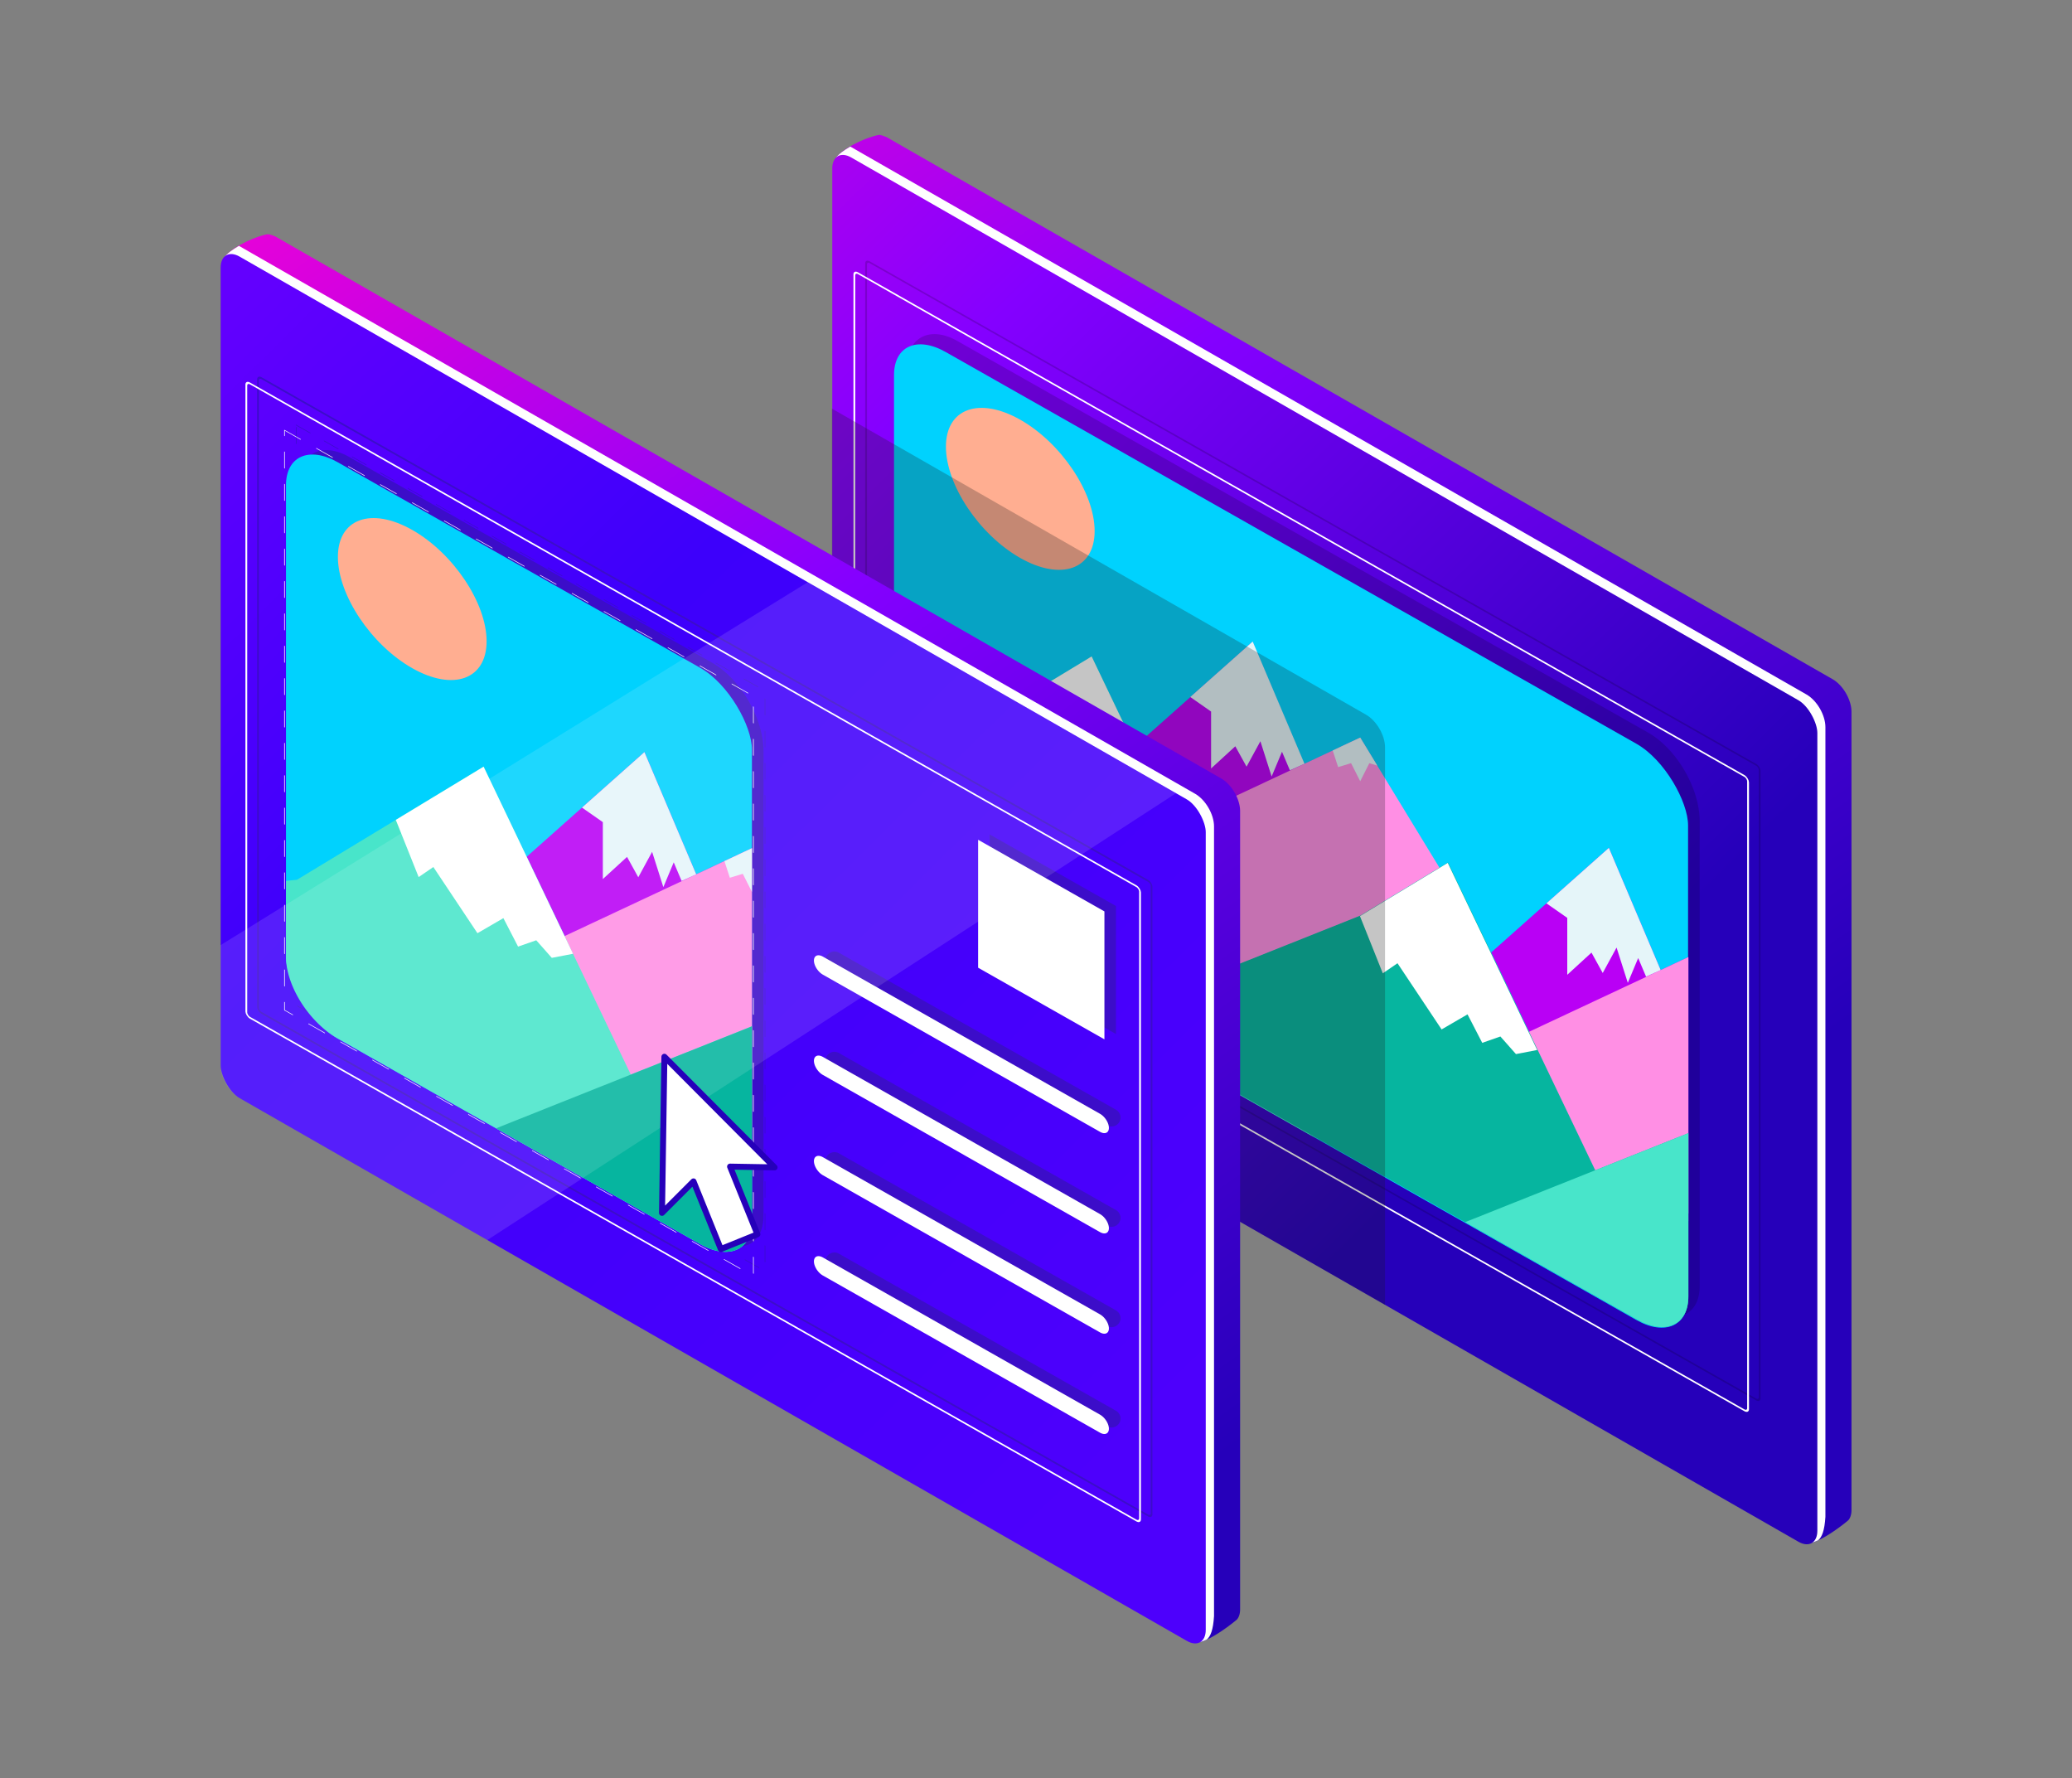
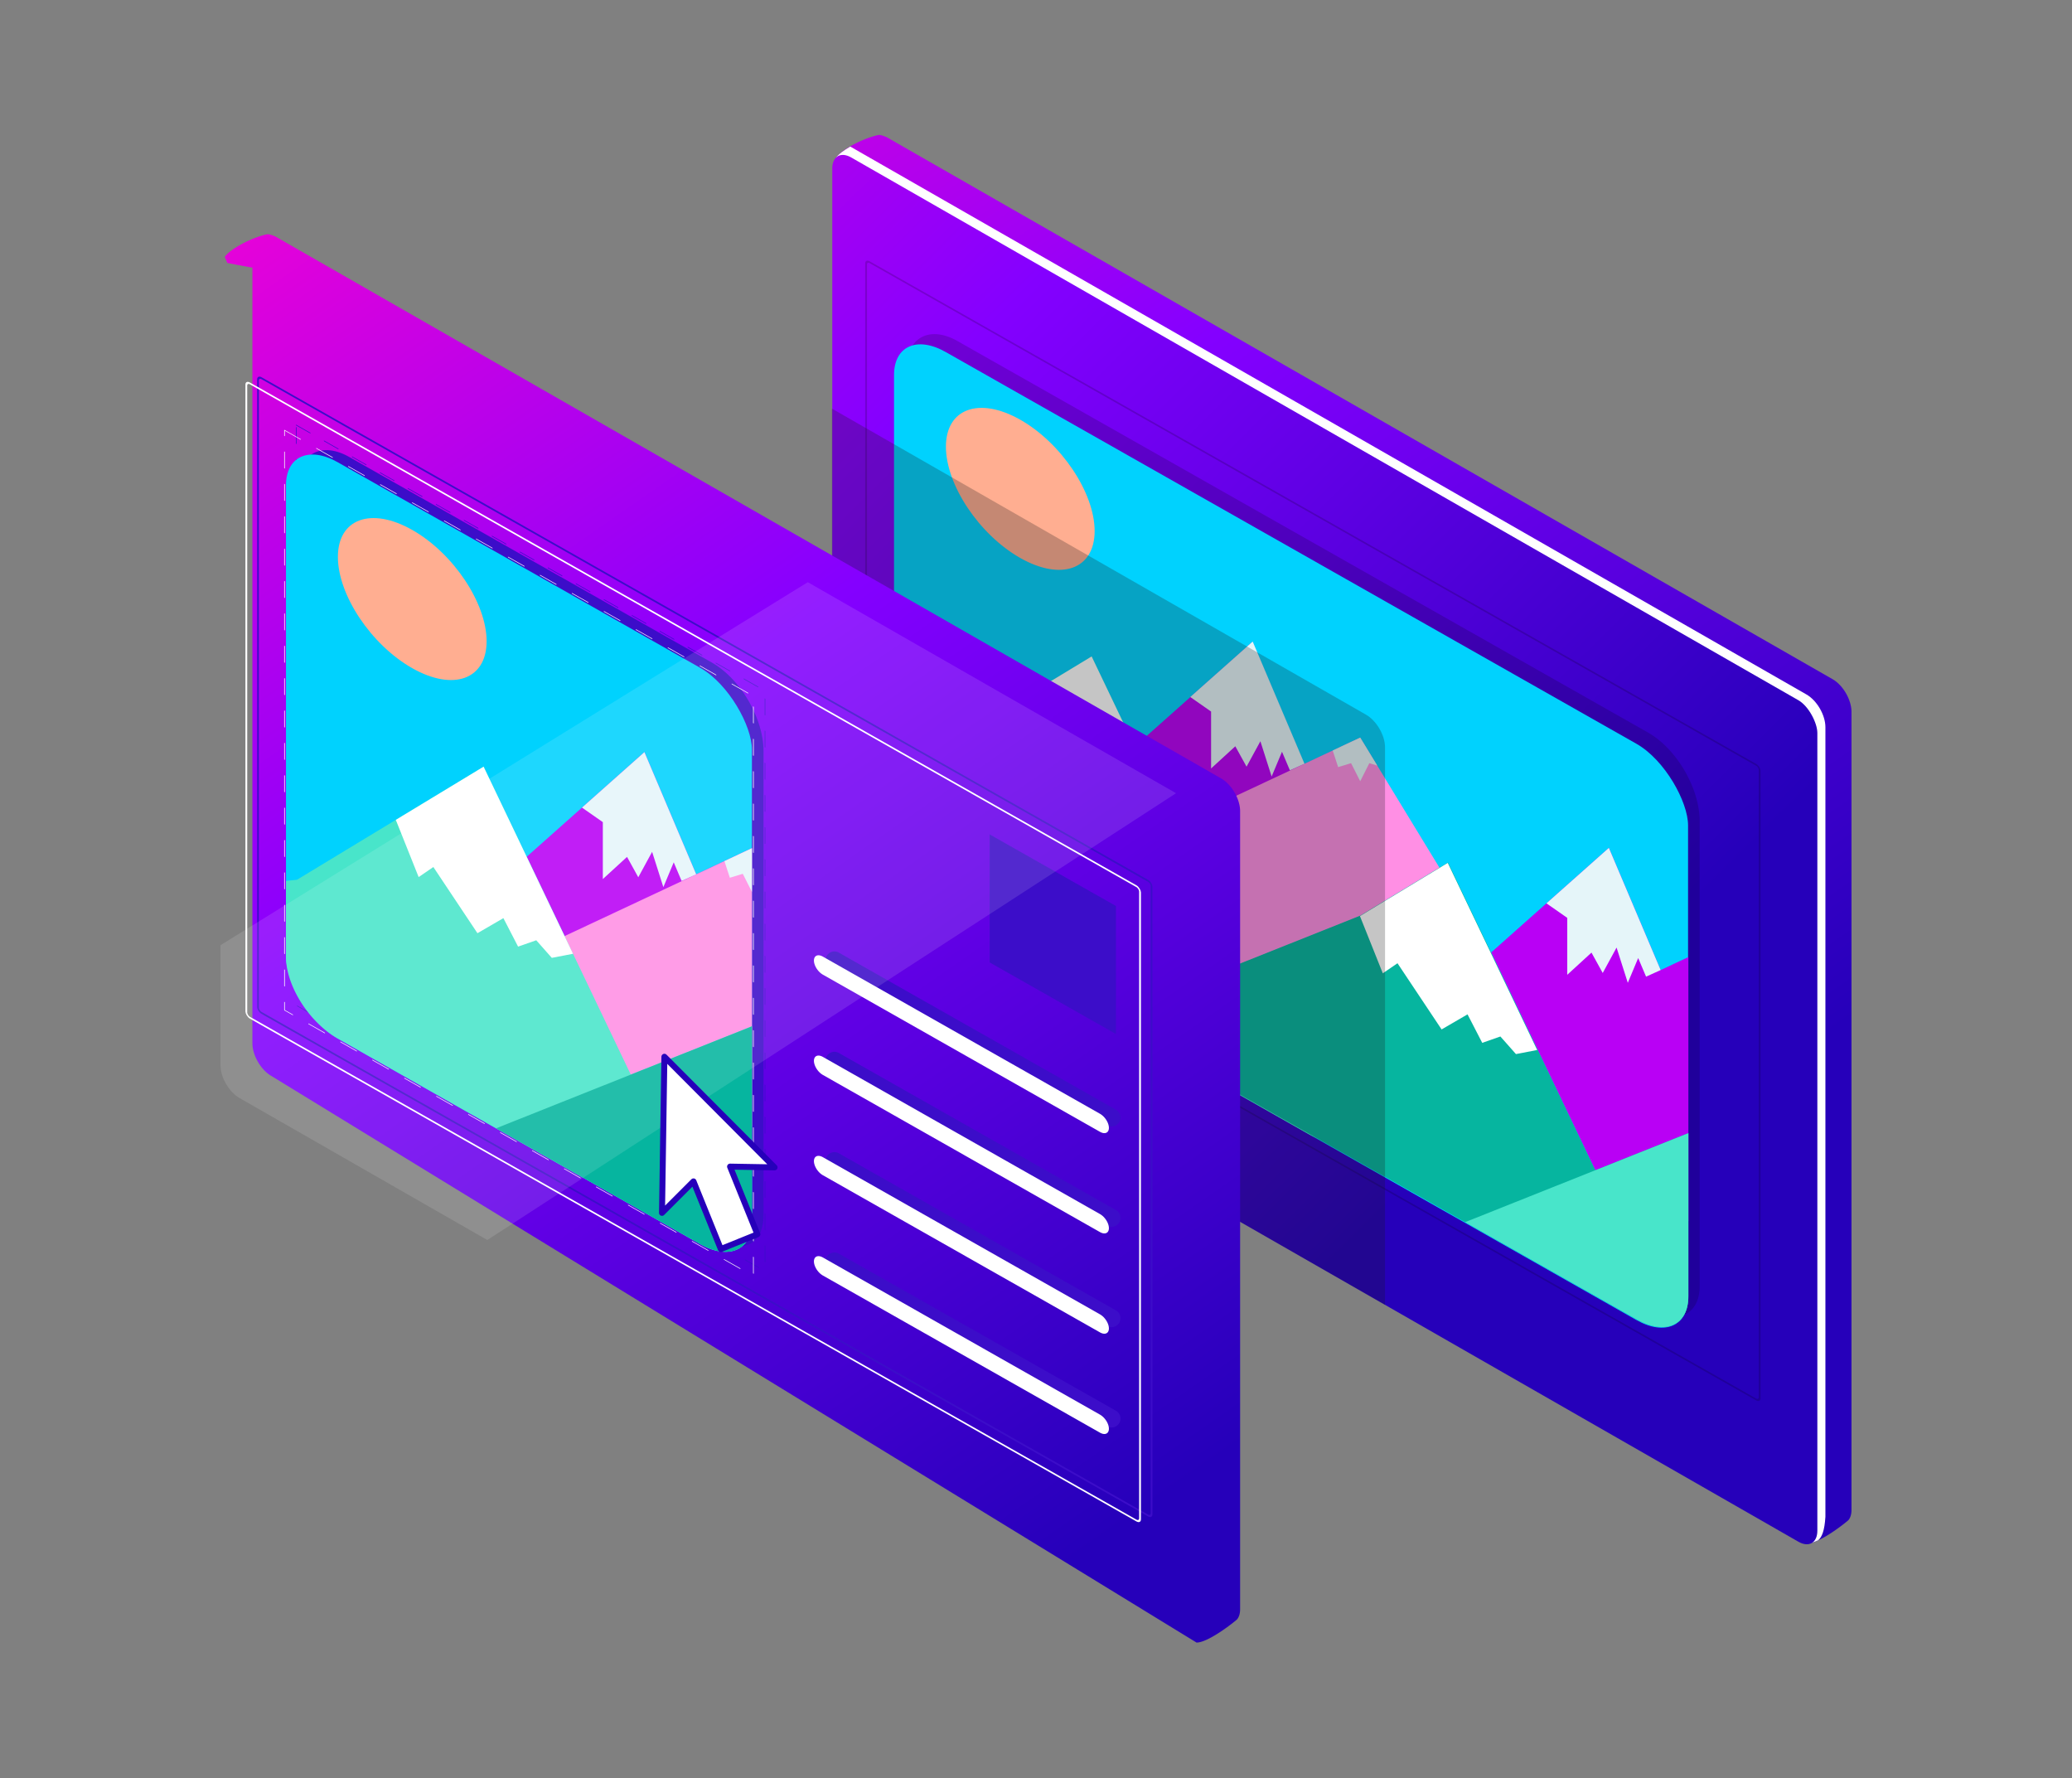
<svg xmlns="http://www.w3.org/2000/svg" xmlns:xlink="http://www.w3.org/1999/xlink" width="717.529" height="615.67" fill="none">
  <rect width="100%" height="100%" fill="#808080" stroke="none" />
  <defs>
    <linearGradient id="b">
      <stop offset="0" style="stop-color:#7100ff;stop-opacity:1" />
      <stop offset=".43" style="stop-color:#3d00fb;stop-opacity:1" />
      <stop offset="1" style="stop-color:#4d00fc;stop-opacity:1" />
    </linearGradient>
    <linearGradient id="c">
      <stop offset="0" style="stop-color:#fa02d1;stop-opacity:1" />
      <stop offset=".455" style="stop-color:#8400ff;stop-opacity:1" />
      <stop offset="1" style="stop-color:#2600ba;stop-opacity:1" />
    </linearGradient>
    <linearGradient xlink:href="#b" id="g" x1="64.583" x2="451.458" y1="74.339" y2="359.723" gradientUnits="userSpaceOnUse" />
    <linearGradient xlink:href="#c" id="f" x1="60.078" x2="395.227" y1="100.551" y2="583.135" gradientUnits="userSpaceOnUse" />
    <linearGradient xlink:href="#c" id="e" x1="64.583" x2="451.458" y1="74.339" y2="359.723" gradientUnits="userSpaceOnUse" />
    <linearGradient xlink:href="#c" id="d" x1="60.078" x2="395.227" y1="100.551" y2="583.135" gradientUnits="userSpaceOnUse" />
  </defs>
  <g transform="translate(-63.53 -15.411)">
    <path d="M367.854 62.148a1.494 1.494 0 0 0-.224.03c-1.398.296-2.975.805-4.569 1.441h-.002c-4.213 1.682-8.54 4.279-9.984 6.381.428.984.843 1.956.86 2.07l2.968.588s5.525 1.035 5.697 1.035c.003 0 .05-.02.057-.021V342.26c0 4.191 2.928 9.244 6.565 11.328l320.394 196.196c4.27-.022 13.63-7.577 14.04-8.046.66-.802 1.042-1.991 1.042-3.506v-276.33c0-4.191-2.927-9.244-6.564-11.328L370.59 62.91c-.862-.334-1.944-.807-2.737-.762z" style="fill:url(#d);fill-opacity:1;stroke:none;stroke-width:1.225;stroke-linecap:round;stroke-linejoin:round;paint-order:fill markers stroke" />
    <path d="M357.974 66.176c-2.185 1.274-4.063 2.608-4.899 3.824.428.984.843 1.956.86 2.07l2.968.588s5.525 1.035 5.698 1.035c.003 0 .05-.02.056-.021V342.26c0 4.191 2.928 9.244 6.565 11.328l320.394 196.195c.96-.005 2.194-.423 3.508-1.023 1.353-1.102 2.241-3.367 2.541-8.137V267.2c0-4.191-2.928-9.242-6.564-11.326L358.157 66.26c-.062-.036-.12-.05-.181-.084h-.002z" style="fill:#fff;fill-opacity:1;stroke:none;stroke-width:1.225;stroke-linecap:round;stroke-linejoin:round;paint-order:fill markers stroke" />
    <rect width="393.011" height="291.367" x="405.231" y="-135.357" ry="7.566" style="fill:url(#e);fill-opacity:1;stroke:none;stroke-width:1.315;stroke-linecap:round;stroke-linejoin:round;paint-order:fill markers stroke" transform="skewY(29.811) scale(.868 1)" />
    <path d="M364.104 105.68c-.562-.077-.958.263-.958.918v217.216c0 .874.703 1.985 1.565 2.473l306.932 173.994c.861.489 1.564.174 1.564-.699V282.365c0-.873-.703-1.984-1.564-2.472L364.71 105.9a1.725 1.725 0 0 0-.607-.22zm-.06.752c.17-.076.404-.048.667.101l306.932 173.994c.525.298.937.952.937 1.485v217.217c0 .532-.412.715-.937.417L364.71 325.654c-.526-.298-.94-.951-.94-1.484V106.953c0-.266.105-.446.274-.521zm22.497 24.69c-5.575.311-9.346 4.954-9.346 12.782V304.87c0 10.04 7.977 22.644 17.883 28.26l54.856 31.098 61.25 34.722 9.45 5.358 54.194 30.72 59.412 33.68c4.953 2.807 9.423 3.32 12.655 1.877h.002c.403-.18.787-.39 1.15-.63h.002c2.547-1.687 4.072-4.84 4.072-9.233V299.754c0-11.387-7.974-25.076-17.88-30.692L395.077 133.487c-3.096-1.755-6.003-2.507-8.537-2.365z" style="color:#000;opacity:.17;fill:#000;stroke-width:.63;stroke-linecap:round;stroke-linejoin:round;-inkscape-stroke:none" />
    <g transform="matrix(.626 .355 0 .634 738.483 177.368)">
-       <rect width="494.395" height="346.422" x="-605.581" y="231.735" rx="2" ry="2" style="fill:none;fill-opacity:1;stroke:#fff;stroke-width:1;stroke-linecap:round;stroke-linejoin:round;stroke-miterlimit:4;stroke-dasharray:none;stroke-opacity:1" />
      <g transform="translate(-628.399 196.036)">
        <rect width="439.259" height="314.722" x="44.766" y="51.549" rx="28.57" style="fill:#00d2fe;fill-opacity:1;stroke:none;stroke-width:.366;stroke-linecap:round;stroke-linejoin:round" />
        <path d="m243.045 114.855-65.121 93.61 57.58 86.74 67.01-1.316V134.053l-30.82 31.525z" style="fill:#b900f5;fill-opacity:1;stroke:none;stroke-width:13.012px;stroke-linecap:round;stroke-linejoin:round;stroke-opacity:1" />
        <ellipse cx="114.61" cy="103.187" rx="41.134" ry="37.751" style="fill:#ffae91;fill-opacity:1;stroke:none;stroke-width:14.374;stroke-linecap:round;stroke-linejoin:round;stroke-miterlimit:4;stroke-dasharray:none;stroke-opacity:1" />
        <path d="M534.516 271.135 447.71 311.92l45.476 42.43 41.329 13.263 41.328-13.263 3.994-8.778z" style="fill:#ff8fe4;fill-opacity:1;stroke:none;stroke-width:.63;stroke-linecap:butt;stroke-linejoin:miter;stroke-miterlimit:4;stroke-dasharray:none;stroke-opacity:1" transform="matrix(1.598 -.894 0 1.576 -551.502 184.298)" />
        <path d="m497.295 237.857-21.611 19.235 7.21 5.035v19.725l8.383-7.69 3.893 7.06 4.789-8.814 3.893 12.219 3.591-8.582 2.733 6.443 5.05-2.29zm37.22 33.278-9.52 4.474 1.878 5.756 4.479-1.377 3.164 6.262 3.164-6.262 2.74.842z" style="fill:#e5f5f9;fill-opacity:1;stroke:none;stroke-width:.63px;stroke-linecap:butt;stroke-linejoin:miter;stroke-opacity:1" transform="matrix(1.598 -.894 0 1.576 -551.502 184.298)" />
        <path d="M154.08 172.625 50.854 292.178l-6.088 4.045V337.7a28.508 28.508 0 0 0 28.57 28.57h200.607c7.914 0 15.055-3.185 20.22-8.35a28.57 28.57 0 0 0 4.911-6.58 28.393 28.393 0 0 0 2.158-5.126 28.728 28.728 0 0 0 1.28-8.514V231.307l-67.008 63.898z" style="fill:#48e5ca;fill-opacity:1;stroke:none;stroke-width:13.012px;stroke-linecap:round;stroke-linejoin:round;stroke-opacity:1" />
        <path d="m154.08 172.625-48.57 56.252 12.64 24.164 8.131-10.045 24.397 22.483 14.35-16.264 8.13 11.002 10.045-9.088 8.611 4.783 11.74-8.805z" style="fill:#fff;stroke:none;stroke-width:1px;stroke-linecap:butt;stroke-linejoin:miter;stroke-opacity:1" />
        <path d="m620.596 309.295-40.758 36.277 36.039 75.453 32.244 17.637V347.13l-9.594 4.508z" style="fill:#b900f5;fill-opacity:1;stroke:none;stroke-width:8.199px;stroke-linecap:round;stroke-linejoin:round;stroke-opacity:1" transform="matrix(1.598 -.894 0 1.576 -551.502 184.298)" />
-         <path d="m648.121 347.129-77.11 36.228 45.477 42.432 31.633 10.15z" style="fill:#ff8fe4;fill-opacity:1;stroke:none;stroke-width:.63;stroke-linecap:butt;stroke-linejoin:miter;stroke-miterlimit:4;stroke-dasharray:none;stroke-opacity:1" transform="matrix(1.598 -.894 0 1.576 -551.502 184.298)" />
        <path d="m564.914 314.377-30.398 18.451-.006.002-64.512 25.78-24.065 9.617 61.25 34.722 123.057 69.758c9.906 5.616 17.88 2.054 17.88-7.986v-56.58l-32.243 12.884z" style="fill:#06b59f;fill-opacity:1;stroke:none;stroke-width:2.52px;stroke-linecap:butt;stroke-linejoin:miter;stroke-opacity:1" transform="matrix(1.598 -.894 0 1.576 -551.502 184.298)" />
        <path d="m620.596 309.295-21.612 19.236 7.211 5.035v19.723l8.383-7.69 3.893 7.061 4.789-8.814 3.892 12.22 3.592-8.584 2.733 6.444 5.05-2.29z" style="fill:#e5f5f9;fill-opacity:1;stroke:none;stroke-width:.63px;stroke-linecap:butt;stroke-linejoin:miter;stroke-opacity:1" transform="matrix(1.598 -.894 0 1.576 -551.502 184.298)" />
        <path d="m351.082 175.055-48.57 56.252 12.64 24.164 8.131-10.045 24.397 22.482 14.35-16.263 8.13 11.001 10.045-9.087 8.611 4.783 11.74-8.805z" style="fill:#fff;stroke:none;stroke-width:1px;stroke-linecap:butt;stroke-linejoin:miter;stroke-opacity:1" />
        <path d="M648.121 408.14 593.3 430.048l-22.47 8.98 59.411 33.68c9.907 5.616 17.881 2.054 17.881-7.986z" style="fill:#48e5ca;fill-opacity:1;stroke:none;stroke-width:2.52px;stroke-linecap:butt;stroke-linejoin:miter;stroke-opacity:1" transform="matrix(1.598 -.894 0 1.576 -551.502 184.298)" />
      </g>
    </g>
    <path d="M351.608 156.895v193.001c0 4.192 2.928 9.245 6.565 11.329l184.994 105.992V274.215c0-4.192-2.928-9.244-6.565-11.328z" style="opacity:.25;fill:#1a1a1a;fill-opacity:1;stroke:none;stroke-width:1.225;stroke-linecap:round;stroke-linejoin:round;paint-order:fill markers stroke" />
    <path d="M156.136 96.523a1.494 1.494 0 0 0-.225.03c-1.398.296-2.975.805-4.568 1.441h-.002c-4.213 1.682-8.54 4.279-9.985 6.381.428.984.843 1.956.86 2.07l2.968.588s5.525 1.035 5.698 1.035c.003 0 .05-.02.056-.021v268.588c0 4.191 2.928 9.244 6.565 11.328l320.395 196.196c4.27-.022 13.63-7.577 14.04-8.046.66-.802 1.041-1.991 1.041-3.506v-276.33c0-4.191-2.927-9.244-6.564-11.328L158.872 97.285c-.861-.334-1.944-.807-2.736-.762z" style="fill:url(#f);fill-opacity:1;stroke:none;stroke-width:1.225;stroke-linecap:round;stroke-linejoin:round;paint-order:fill markers stroke" />
-     <path d="M146.255 100.55c-2.184 1.275-4.063 2.61-4.899 3.825.428.984.843 1.956.86 2.07l2.968.588s5.525 1.035 5.698 1.035c.003 0 .05-.02.056-.021v268.588c0 4.191 2.928 9.244 6.565 11.328l320.394 196.195c.96-.005 2.194-.423 3.508-1.023 1.353-1.102 2.241-3.367 2.541-8.137V301.574c0-4.191-2.927-9.242-6.564-11.326L146.438 100.635c-.062-.036-.12-.05-.181-.084h-.002z" style="fill:#fff;fill-opacity:1;stroke:none;stroke-width:1.225;stroke-linecap:round;stroke-linejoin:round;paint-order:fill markers stroke" />
-     <rect width="393.011" height="291.367" x="161.224" y="20.322" ry="7.566" style="fill:url(#g);fill-opacity:1;stroke:none;stroke-width:1.315;stroke-linecap:round;stroke-linejoin:round;paint-order:fill markers stroke" transform="skewY(29.811) scale(.868 1)" />
    <path d="M153.54 145.838c-.552-.074-.954.262-.954.943v217.217c0 .908.715 2.01 1.547 2.482l306.93 173.993c.833.472 1.545.18 1.545-.729V322.527c0-.908-.712-2.01-1.545-2.482l-306.93-173.992a1.68 1.68 0 0 0-.593-.215zm-.094.78c.17-.075.41-.047.687.11l306.93 173.993c.555.314.957.975.957 1.472V539.41c0 .497-.402.701-.957.387l-306.93-173.992c-.554-.315-.959-.978-.959-1.475V147.113c0-.248.102-.422.272-.496zm12.584 15.847a.152.089 59.774 0 0-.031.07.152.089 59.774 0 0 .107.188l4.844 2.746a.152.089 59.774 0 0 .11-.065.152.089 59.774 0 0-.11-.185l-4.844-2.746a.152.089 59.774 0 0-.076-.008zm0 .826a.152.089 59.774 0 0-.031.07v5.57a.152.089 59.774 0 0 .107.186.152.089 59.774 0 0 .108-.062v-5.57a.152.089 59.774 0 0-.108-.186.152.089 59.774 0 0-.076-.008zm9.69 4.668a.152.089 59.774 0 0-.032.07.152.089 59.774 0 0 .108.186l4.847 2.748a.152.089 59.774 0 0 .108-.065.152.089 59.774 0 0-.108-.185l-4.847-2.748a.152.089 59.774 0 0-.077-.006zm.242 3.332c-5.575.312-9.344 4.956-9.344 12.785V345.041c0 10.04 7.974 22.644 17.88 28.26l54.854 31.095 70.703 40.082c1.858 1.053 3.649 1.782 5.33 2.207.56.142 1.108.25 1.643.325h.002c.04.005.076.005.115.01 2.627.344 4.927-.11 6.719-1.297.364-.241.707-.51 1.027-.81v-.003c1.39-1.3 2.342-3.167 2.774-5.513.032-.178.061-.358.088-.541.108-.748.183-1.526.183-2.366v-27.793l.002.002V307.307h-.002v-31.781c0-11.388-7.974-25.076-17.88-30.692l-125.557-71.176c-3.096-1.755-6.003-2.509-8.538-2.367zm9.449 2.162a.152.089 59.774 0 0-.031.07.152.089 59.774 0 0 .109.186l4.846 2.748a.152.089 59.774 0 0 .105-.064.152.089 59.774 0 0-.105-.186l-4.846-2.748a.152.089 59.774 0 0-.078-.006zm-19.305.986a.152.089 59.774 0 0-.107.06v5.571a.152.089 59.774 0 0 .107.188.152.089 59.774 0 0 .107-.065v-5.57a.152.089 59.774 0 0-.107-.184zm28.996 4.508a.152.089 59.774 0 0-.031.07.152.089 59.774 0 0 .107.186l4.846 2.746a.152.089 59.774 0 0 .11-.062.152.089 59.774 0 0-.11-.188l-4.846-2.746a.152.089 59.774 0 0-.076-.006zm9.692 5.492a.152.089 59.774 0 0-.034.07.152.089 59.774 0 0 .11.188l4.845 2.746a.152.089 59.774 0 0 .11-.062.152.089 59.774 0 0-.11-.188l-4.845-2.746a.152.089 59.774 0 0-.076-.008zm-38.764 1.131a.152.089 59.774 0 0-.031.07v5.57a.152.089 59.774 0 0 .107.188.152.089 59.774 0 0 .108-.064v-5.57a.152.089 59.774 0 0-.108-.186.152.089 59.774 0 0-.076-.008zm48.455 4.364a.152.089 59.774 0 0-.031.07.152.089 59.774 0 0 .107.187l4.846 2.746a.152.089 59.774 0 0 .107-.064.152.089 59.774 0 0-.107-.186l-4.846-2.746a.152.089 59.774 0 0-.076-.008zm9.766 5.5a.152.089 59.774 0 0-.106.064.152.089 59.774 0 0 .106.186l4.847 2.748a.152.089 59.774 0 0 .108-.065.152.089 59.774 0 0-.108-.185zm-58.221 1.277a.152.089 59.774 0 0-.031.07v5.57a.152.089 59.774 0 0 .107.186.152.089 59.774 0 0 .108-.062v-5.57a.152.089 59.774 0 0-.108-.186.152.089 59.774 0 0-.076-.008zm67.836 4.209a.152.089 59.774 0 0-.031.07.152.089 59.774 0 0 .109.188l4.846 2.746a.152.089 59.774 0 0 .107-.063.152.089 59.774 0 0-.107-.187l-4.846-2.746a.152.089 59.774 0 0-.078-.008zm9.691 5.494a.152.089 59.774 0 0-.031.07.152.089 59.774 0 0 .11.188l4.843 2.746a.152.089 59.774 0 0 .11-.065.152.089 59.774 0 0-.11-.185l-4.844-2.746a.152.089 59.774 0 0-.078-.008zm-77.45 1.445a.152.089 59.774 0 0-.108.06v5.571a.152.089 59.774 0 0 .107.188.152.089 59.774 0 0 .107-.065v-5.57a.152.089 59.774 0 0-.107-.184zm87.142 4.05a.152.089 59.774 0 0-.032.07.152.089 59.774 0 0 .108.185l4.846 2.748a.152.089 59.774 0 0 .109-.064.152.089 59.774 0 0-.11-.186l-4.845-2.748a.152.089 59.774 0 0-.076-.006zm9.691 5.493a.152.089 59.774 0 0-.031.07.152.089 59.774 0 0 .107.186l4.846 2.748a.152.089 59.774 0 0 .107-.064.152.089 59.774 0 0-.107-.186l-4.846-2.748a.152.089 59.774 0 0-.076-.006zm-96.91 1.588a.152.089 59.774 0 0-.031.07v5.57a.152.089 59.774 0 0 .107.186.152.089 59.774 0 0 .108-.062v-5.57a.152.089 59.774 0 0-.108-.186.152.089 59.774 0 0-.076-.008zm106.601 3.906a.152.089 59.774 0 0-.03.07.152.089 59.774 0 0 .107.186l4.845 2.746a.152.089 59.774 0 0 .108-.062.152.089 59.774 0 0-.108-.188l-4.845-2.746a.152.089 59.774 0 0-.077-.006zm9.692 5.495a.152.089 59.774 0 0-.031.07.152.089 59.774 0 0 .107.185l4.846 2.746a.152.089 59.774 0 0 .107-.062.152.089 59.774 0 0-.107-.188l-4.846-2.746a.152.089 59.774 0 0-.076-.006zm-116.293 1.74a.152.089 59.774 0 0-.031.07v5.568a.152.089 59.774 0 0 .107.188.152.089 59.774 0 0 .108-.064v-5.569a.152.089 59.774 0 0-.108-.185.152.089 59.774 0 0-.076-.008zm125.982 3.752a.152.089 59.774 0 0-.03.07.152.089 59.774 0 0 .108.188l4.846 2.746a.152.089 59.774 0 0 .108-.065.152.089 59.774 0 0-.108-.185l-4.846-2.747a.152.089 59.774 0 0-.078-.008zm9.692 5.494a.152.089 59.774 0 0-.031.07.152.089 59.774 0 0 .109.188l4.844 2.746a.152.089 59.774 0 0 .109-.065.152.089 59.774 0 0-.11-.185l-4.843-2.746a.152.089 59.774 0 0-.078-.008zm-135.598 1.902a.152.089 59.774 0 0-.107.06v5.571a.152.089 59.774 0 0 .107.188.152.089 59.774 0 0 .107-.065v-5.57a.152.089 59.774 0 0-.107-.184zm145.29 3.59a.152.089 59.774 0 0-.034.072.152.089 59.774 0 0 .11.186l4.845 2.748a.152.089 59.774 0 0 .11-.064.152.089 59.774 0 0-.11-.186l-4.846-2.748a.152.089 59.774 0 0-.076-.008zm9.69 5.494a.152.089 59.774 0 0-.03.073.152.089 59.774 0 0 .107.185l4.845 2.748a.152.089 59.774 0 0 .108-.064.152.089 59.774 0 0-.108-.186l-4.845-2.748a.152.089 59.774 0 0-.076-.008zM166.03 252.41a.152.089 59.774 0 0-.031.07v5.57a.152.089 59.774 0 0 .107.186.152.089 59.774 0 0 .108-.062v-5.57a.152.089 59.774 0 0-.108-.186.152.089 59.774 0 0-.076-.008zm162.342 4.85a.152.089 59.774 0 0-.032.07v5.568a.152.089 59.774 0 0 .11.188.152.089 59.774 0 0 .107-.065v-5.568a.152.089 59.774 0 0-.107-.186.152.089 59.774 0 0-.078-.008zm-162.342 6.29a.152.089 59.774 0 0-.031.071v5.568a.152.089 59.774 0 0 .107.188.152.089 59.774 0 0 .108-.065v-5.568a.152.089 59.774 0 0-.108-.185.152.089 59.774 0 0-.076-.008zm162.42 4.858a.152.089 59.774 0 0-.11.06v5.571a.152.089 59.774 0 0 .11.188.152.089 59.774 0 0 .107-.065v-5.57a.152.089 59.774 0 0-.107-.184zm-162.42 6.281a.152.089 59.774 0 0-.031.07v5.571a.152.089 59.774 0 0 .107.188.152.089 59.774 0 0 .108-.065v-5.57a.152.089 59.774 0 0-.108-.186.152.089 59.774 0 0-.076-.008zm162.342 4.85a.152.089 59.774 0 0-.032.07v5.57a.152.089 59.774 0 0 .11.186.152.089 59.774 0 0 .107-.062v-5.57a.152.089 59.774 0 0-.107-.186.152.089 59.774 0 0-.078-.008zM166.03 285.83a.152.089 59.774 0 0-.031.07v5.57a.152.089 59.774 0 0 .107.186.152.089 59.774 0 0 .108-.062v-5.57a.152.089 59.774 0 0-.108-.186.152.089 59.774 0 0-.076-.008zm162.342 4.85a.152.089 59.774 0 0-.032.07v5.568a.152.089 59.774 0 0 .11.188.152.089 59.774 0 0 .107-.065v-5.568a.152.089 59.774 0 0-.107-.186.152.089 59.774 0 0-.078-.008zm-162.266 6.298a.152.089 59.774 0 0-.107.061v5.57a.152.089 59.774 0 0 .107.188.152.089 59.774 0 0 .107-.065v-5.57a.152.089 59.774 0 0-.107-.183zm162.266 4.84a.152.089 59.774 0 0-.032.07v5.57a.152.089 59.774 0 0 .11.188.152.089 59.774 0 0 .107-.064v-5.57a.152.089 59.774 0 0-.107-.186.152.089 59.774 0 0-.078-.008zm77.88 2.51v44.324l43.733 24.791V329.12zm-240.222 3.781a.152.089 59.774 0 0-.031.07v5.57a.152.089 59.774 0 0 .107.188.152.089 59.774 0 0 .107-.064v-5.57a.152.089 59.774 0 0-.107-.186.152.089 59.774 0 0-.076-.008zm162.342 4.85a.152.089 59.774 0 0-.032.07v5.57a.152.089 59.774 0 0 .11.186.152.089 59.774 0 0 .107-.062v-5.57a.152.089 59.774 0 0-.107-.186.152.089 59.774 0 0-.078-.008zm-162.342 6.29a.152.089 59.774 0 0-.031.071v5.57a.152.089 59.774 0 0 .107.186.152.089 59.774 0 0 .107-.062v-5.57a.152.089 59.774 0 0-.107-.186.152.089 59.774 0 0-.076-.008zm162.42 4.858a.152.089 59.774 0 0-.11.06v5.571a.152.089 59.774 0 0 .11.188.152.089 59.774 0 0 .107-.065v-5.57a.152.089 59.774 0 0-.107-.184zm-162.344 6.291a.152.089 59.774 0 0-.107.06v5.571a.152.089 59.774 0 0 .107.188.152.089 59.774 0 0 .107-.065v-5.57a.152.089 59.774 0 0-.107-.184zm162.266 4.84a.152.089 59.774 0 0-.032.07v5.57a.152.089 59.774 0 0 .11.188.152.089 59.774 0 0 .107-.064v-5.57a.152.089 59.774 0 0-.107-.186.152.089 59.774 0 0-.078-.008zM166.03 341.53a.152.089 59.774 0 0-.031.07v5.57a.152.089 59.774 0 0 .107.188.152.089 59.774 0 0 .107-.064v-5.57a.152.089 59.774 0 0-.107-.186.152.089 59.774 0 0-.076-.008zm186.431 3.322a3.103 3.103 0 0 0-2.673 1.573 3.103 3.103 0 0 0 1.168 4.23l95.97 54.403a3.103 3.103 0 0 0 4.23-1.168 3.103 3.103 0 0 0-1.17-4.229l-95.97-54.404a3.103 3.103 0 0 0-1.555-.405zm-24.09 1.528a.152.089 59.774 0 0-.03.07v5.57a.152.089 59.774 0 0 .109.186.152.089 59.774 0 0 .107-.063v-5.57a.152.089 59.774 0 0-.107-.185.152.089 59.774 0 0-.078-.008zm-162.341 6.29a.152.089 59.774 0 0-.031.071v5.57a.152.089 59.774 0 0 .107.186.152.089 59.774 0 0 .107-.062v-5.57a.152.089 59.774 0 0-.107-.186.152.089 59.774 0 0-.076-.008zm162.42 4.858a.152.089 59.774 0 0-.11.06v5.571a.152.089 59.774 0 0 .11.188.152.089 59.774 0 0 .107-.065v-5.57a.152.089 59.774 0 0-.107-.184zm-161.969 6.07a.152.089 59.774 0 0-.105.065.152.089 59.774 0 0 .105.184l4.848 2.746a.152.089 59.774 0 0 .107-.06.152.089 59.774 0 0-.107-.188zm161.89 5.061a.152.089 59.774 0 0-.03.07v5.57a.152.089 59.774 0 0 .109.188.152.089 59.774 0 0 .107-.064v-5.57a.152.089 59.774 0 0-.107-.186.152.089 59.774 0 0-.078-.008zm-152.275.426a.152.089 59.774 0 0-.031.07.152.089 59.774 0 0 .11.186l4.845 2.746a.152.089 59.774 0 0 .106-.063.152.089 59.774 0 0-.106-.185l-4.846-2.746a.152.089 59.774 0 0-.078-.008zm9.692 5.494a.152.089 59.774 0 0-.032.07.152.089 59.774 0 0 .11.186l4.844 2.746a.152.089 59.774 0 0 .109-.063.152.089 59.774 0 0-.11-.185l-4.843-2.746a.152.089 59.774 0 0-.078-.008zm166.673 5.02a3.103 3.103 0 0 0-2.673 1.572 3.103 3.103 0 0 0 1.168 4.228l95.97 54.405a3.103 3.103 0 0 0 4.23-1.17 3.103 3.103 0 0 0-1.17-4.229L354.017 380a3.103 3.103 0 0 0-1.555-.402zm-24.09.2a.152.089 59.774 0 0-.03.071v5.57a.152.089 59.774 0 0 .109.186.152.089 59.774 0 0 .107-.063v-5.57a.152.089 59.774 0 0-.107-.185.152.089 59.774 0 0-.078-.008zm-132.892.272a.152.089 59.774 0 0-.033.073.152.089 59.774 0 0 .11.183l4.845 2.748a.152.089 59.774 0 0 .11-.062.152.089 59.774 0 0-.11-.186l-4.846-2.748a.152.089 59.774 0 0-.076-.008zm9.691 5.494a.152.089 59.774 0 0-.033.073.152.089 59.774 0 0 .11.183l4.845 2.748a.152.089 59.774 0 0 .108-.062.152.089 59.774 0 0-.108-.186l-4.845-2.748a.152.089 59.774 0 0-.077-.008zm123.28 5.383a.152.089 59.774 0 0-.11.06v5.571a.152.089 59.774 0 0 .11.188.152.089 59.774 0 0 .107-.065v-5.57a.152.089 59.774 0 0-.107-.184zm-113.514.12a.152.089 59.774 0 0-.105.062.152.089 59.774 0 0 .105.185l4.848 2.746a.152.089 59.774 0 0 .107-.06.152.089 59.774 0 0-.107-.188zm9.615 5.486a.152.089 59.774 0 0-.03.07.152.089 59.774 0 0 .108.185l4.846 2.747a.152.089 59.774 0 0 .108-.061.152.089 59.774 0 0-.108-.188l-4.846-2.746a.152.089 59.774 0 0-.078-.008zm9.692 5.494a.152.089 59.774 0 0-.031.07.152.089 59.774 0 0 .109.184l4.846 2.748a.152.089 59.774 0 0 .107-.063.152.089 59.774 0 0-.107-.185l-4.846-2.748a.152.089 59.774 0 0-.078-.006zm94.129.031a.152.089 59.774 0 0-.032.07v5.57a.152.089 59.774 0 0 .11.188.152.089 59.774 0 0 .107-.064v-5.57a.152.089 59.774 0 0-.107-.186.152.089 59.774 0 0-.078-.008zm-84.438 5.463a.152.089 59.774 0 0-.031.07.152.089 59.774 0 0 .107.184l4.846 2.746a.152.089 59.774 0 0 .11-.06.152.089 59.774 0 0-.11-.188l-4.846-2.746a.152.089 59.774 0 0-.076-.006zm9.692 5.492a.152.089 59.774 0 0-.034.07.152.089 59.774 0 0 .11.186l4.845 2.746a.152.089 59.774 0 0 .11-.06.152.089 59.774 0 0-.11-.188l-4.845-2.746a.152.089 59.774 0 0-.076-.008zm74.746.186a.152.089 59.774 0 0-.032.07v5.568a.152.089 59.774 0 0 .11.188.152.089 59.774 0 0 .107-.065v-5.568a.152.089 59.774 0 0-.107-.186.152.089 59.774 0 0-.078-.008zm24.09 1.123a3.103 3.103 0 0 0-2.674 1.572 3.103 3.103 0 0 0 1.168 4.228l95.97 54.405a3.103 3.103 0 0 0 4.23-1.17 3.103 3.103 0 0 0-1.17-4.229l-95.97-54.404a3.103 3.103 0 0 0-1.555-.402zm-89.145 4.185a.152.089 59.774 0 0-.031.07.152.089 59.774 0 0 .107.186l4.846 2.746a.152.089 59.774 0 0 .107-.062.152.089 59.774 0 0-.107-.186l-4.846-2.746a.152.089 59.774 0 0-.076-.008zm9.691 5.494a.152.089 59.774 0 0-.03.07.152.089 59.774 0 0 .107.184l4.845 2.748a.152.089 59.774 0 0 .108-.062.152.089 59.774 0 0-.108-.186l-4.845-2.748a.152.089 59.774 0 0-.077-.006zm55.442.346a.152.089 59.774 0 0-.11.06v5.57a.152.089 59.774 0 0 .11.188.152.089 59.774 0 0 .107-.064v-5.57a.152.089 59.774 0 0-.107-.184zm-45.752 5.148a.152.089 59.774 0 0-.031.07.152.089 59.774 0 0 .109.184l4.846 2.748a.152.089 59.774 0 0 .107-.062.152.089 59.774 0 0-.107-.186l-4.846-2.748a.152.089 59.774 0 0-.078-.006zm9.691 5.495a.152.089 59.774 0 0-.031.07.152.089 59.774 0 0 .11.184l4.843 2.746a.152.089 59.774 0 0 .11-.06.152.089 59.774 0 0-.11-.188l-4.844-2.746a.152.089 59.774 0 0-.078-.006zm35.983.488a.152.089 59.774 0 0-.032.07v5.57a.152.089 59.774 0 0 .11.186.152.089 59.774 0 0 .107-.062v-5.57a.152.089 59.774 0 0-.107-.186.152.089 59.774 0 0-.078-.008zm-26.291 5.006a.152.089 59.774 0 0-.032.07.152.089 59.774 0 0 .108.184l4.846 2.746a.152.089 59.774 0 0 .109-.06.152.089 59.774 0 0-.11-.188l-4.845-2.746a.152.089 59.774 0 0-.076-.006zm9.691 5.492a.152.089 59.774 0 0-.031.07.152.089 59.774 0 0 .107.186l4.846 2.746a.152.089 59.774 0 0 .107-.063.152.089 59.774 0 0-.107-.185l-4.846-2.746a.152.089 59.774 0 0-.076-.008zm16.6.643a.152.089 59.774 0 0-.032.07v5.568a.152.089 59.774 0 0 .11.188.152.089 59.774 0 0 .107-.065v-5.568a.152.089 59.774 0 0-.107-.186.152.089 59.774 0 0-.078-.008zm24.09 2.447a3.103 3.103 0 0 0-2.674 1.572 3.103 3.103 0 0 0 1.168 4.229l95.97 54.404a3.103 3.103 0 0 0 4.23-1.17 3.103 3.103 0 0 0-1.17-4.229l-95.97-54.404a3.103 3.103 0 0 0-1.555-.402zm-30.999 2.404a.152.089 59.774 0 0-.03.07.152.089 59.774 0 0 .107.186l4.845 2.746a.152.089 59.774 0 0 .108-.062.152.089 59.774 0 0-.108-.186l-4.845-2.746a.152.089 59.774 0 0-.077-.008z" style="color:#000;fill:#3c0dc9;fill-opacity:1;stroke-width:.933;stroke-linecap:round;stroke-linejoin:round;-inkscape-stroke:none" />
    <g transform="matrix(.626 .355 0 .634 527.924 215.526)">
      <rect width="494.395" height="346.422" x="-605.581" y="231.735" rx="2" ry="2" style="fill:none;fill-opacity:1;stroke:#fff;stroke-width:1;stroke-linecap:round;stroke-linejoin:round;stroke-miterlimit:4;stroke-dasharray:none;stroke-opacity:1" />
      <path d="M-286.663 372.23h153.335M-286.663 427.001h153.335M-286.663 481.773h153.335M-286.663 536.545h153.335" style="fill:none;fill-opacity:1;stroke:#fff;stroke-width:9.848px;stroke-linecap:round;stroke-linejoin:miter;stroke-opacity:1" />
      <g transform="translate(-628.399 196.036)">
        <rect width="257.746" height="314.722" x="44.766" y="51.549" rx="28.57" style="fill:#00d2fe;fill-opacity:1;stroke:none;stroke-width:.366;stroke-linecap:round;stroke-linejoin:round" />
        <path d="m243.045 114.855-65.121 93.61 57.58 86.74 67.01-1.316V134.053l-30.82 31.525z" style="fill:#b900f5;fill-opacity:1;stroke:none;stroke-width:13.012px;stroke-linecap:round;stroke-linejoin:round;stroke-opacity:1" />
        <ellipse cx="114.61" cy="103.187" rx="41.134" ry="37.751" style="fill:#ffae91;fill-opacity:1;stroke:none;stroke-width:14.374;stroke-linecap:round;stroke-linejoin:round;stroke-miterlimit:4;stroke-dasharray:none;stroke-opacity:1" />
        <path d="m302.512 134.055-138.69 141.863 72.658 26.25 66.032-16.025z" style="fill:#ff8fe4;fill-opacity:1;stroke:none;stroke-width:1;stroke-linecap:butt;stroke-linejoin:miter;stroke-miterlimit:4;stroke-dasharray:none;stroke-opacity:1" />
        <path d="m243.045 114.855-34.53 49.635 11.522 1.494v31.092l13.393-19.611 6.218 7.652 7.653-18.176 6.219 15.786 5.74-16.743 4.363 7.718 8.07-8.124zm59.469 19.198-15.215 15.562 3.002 7.397 7.156-6.174 5.057 7.043z" style="fill:#e5f5f9;fill-opacity:1;stroke:none;stroke-width:1px;stroke-linecap:butt;stroke-linejoin:miter;stroke-opacity:1" />
        <path d="M154.08 172.625 50.854 292.178l-6.088 4.045V337.7a28.508 28.508 0 0 0 28.57 28.57h200.607c7.914 0 15.055-3.185 20.22-8.35a28.57 28.57 0 0 0 4.911-6.58 28.393 28.393 0 0 0 2.158-5.126 28.728 28.728 0 0 0 1.28-8.514V231.307l-67.008 63.898z" style="fill:#48e5ca;fill-opacity:1;stroke:none;stroke-width:13.012px;stroke-linecap:round;stroke-linejoin:round;stroke-opacity:1" />
        <path d="m154.08 172.625-48.57 56.252 12.64 24.164 8.131-10.045 24.397 22.483 14.35-16.264 8.13 11.002 10.045-9.088 8.611 4.783 11.74-8.805z" style="fill:#fff;stroke:none;stroke-width:1px;stroke-linecap:butt;stroke-linejoin:miter;stroke-opacity:1" />
        <path d="M302.512 231.307 199.43 329.604l-38.452 36.667h112.964a28.507 28.507 0 0 0 28.569-28.57z" style="fill:#06b59f;fill-opacity:1;stroke:none;stroke-width:4px;stroke-linecap:butt;stroke-linejoin:miter;stroke-opacity:1" />
      </g>
      <path d="M-584.45 246.586h259.382v316.72H-584.45z" style="fill:none;fill-opacity:1;stroke:#f9f9f9;stroke-width:.368;stroke-linecap:round;stroke-linejoin:round;stroke-miterlimit:4;stroke-dasharray:8.84,8.84;stroke-dashoffset:0;stroke-opacity:1" />
-       <path d="M-200.758 255.408h69.873v69.873h-69.873z" style="fill:#fff;fill-opacity:1;stroke:none;stroke-width:13.204;stroke-linecap:round;stroke-linejoin:round;stroke-miterlimit:4;stroke-dasharray:none;stroke-opacity:1" />
+       <path d="M-200.758 255.408h69.873h-69.873z" style="fill:#fff;fill-opacity:1;stroke:none;stroke-width:13.204;stroke-linecap:round;stroke-linejoin:round;stroke-miterlimit:4;stroke-dasharray:none;stroke-opacity:1" />
    </g>
    <path d="M343.272 217c-56.294 34.645-152.855 94.403-203.382 125.688v41.583c0 4.192 2.927 9.245 6.564 11.329l85.83 49.177 238.514-154.71z" style="opacity:.12;fill:#fff;stroke:none;stroke-width:1px;stroke-linecap:butt;stroke-linejoin:miter;stroke-opacity:1" />
    <path fill="#231f20" d="m1191.284 899.845 91.902 227.465 122.956-49.678-91.901-227.464 149.672 2.614-370.43-371.927-8.046 524.841z" style="fill:#fff;stroke:#2600ba;stroke-width:20.051;stroke-linecap:round;stroke-linejoin:round;stroke-miterlimit:4;stroke-dasharray:none;stroke-opacity:1" transform="matrix(.103 0 0 .103 180.982 331.787)" />
  </g>
</svg>